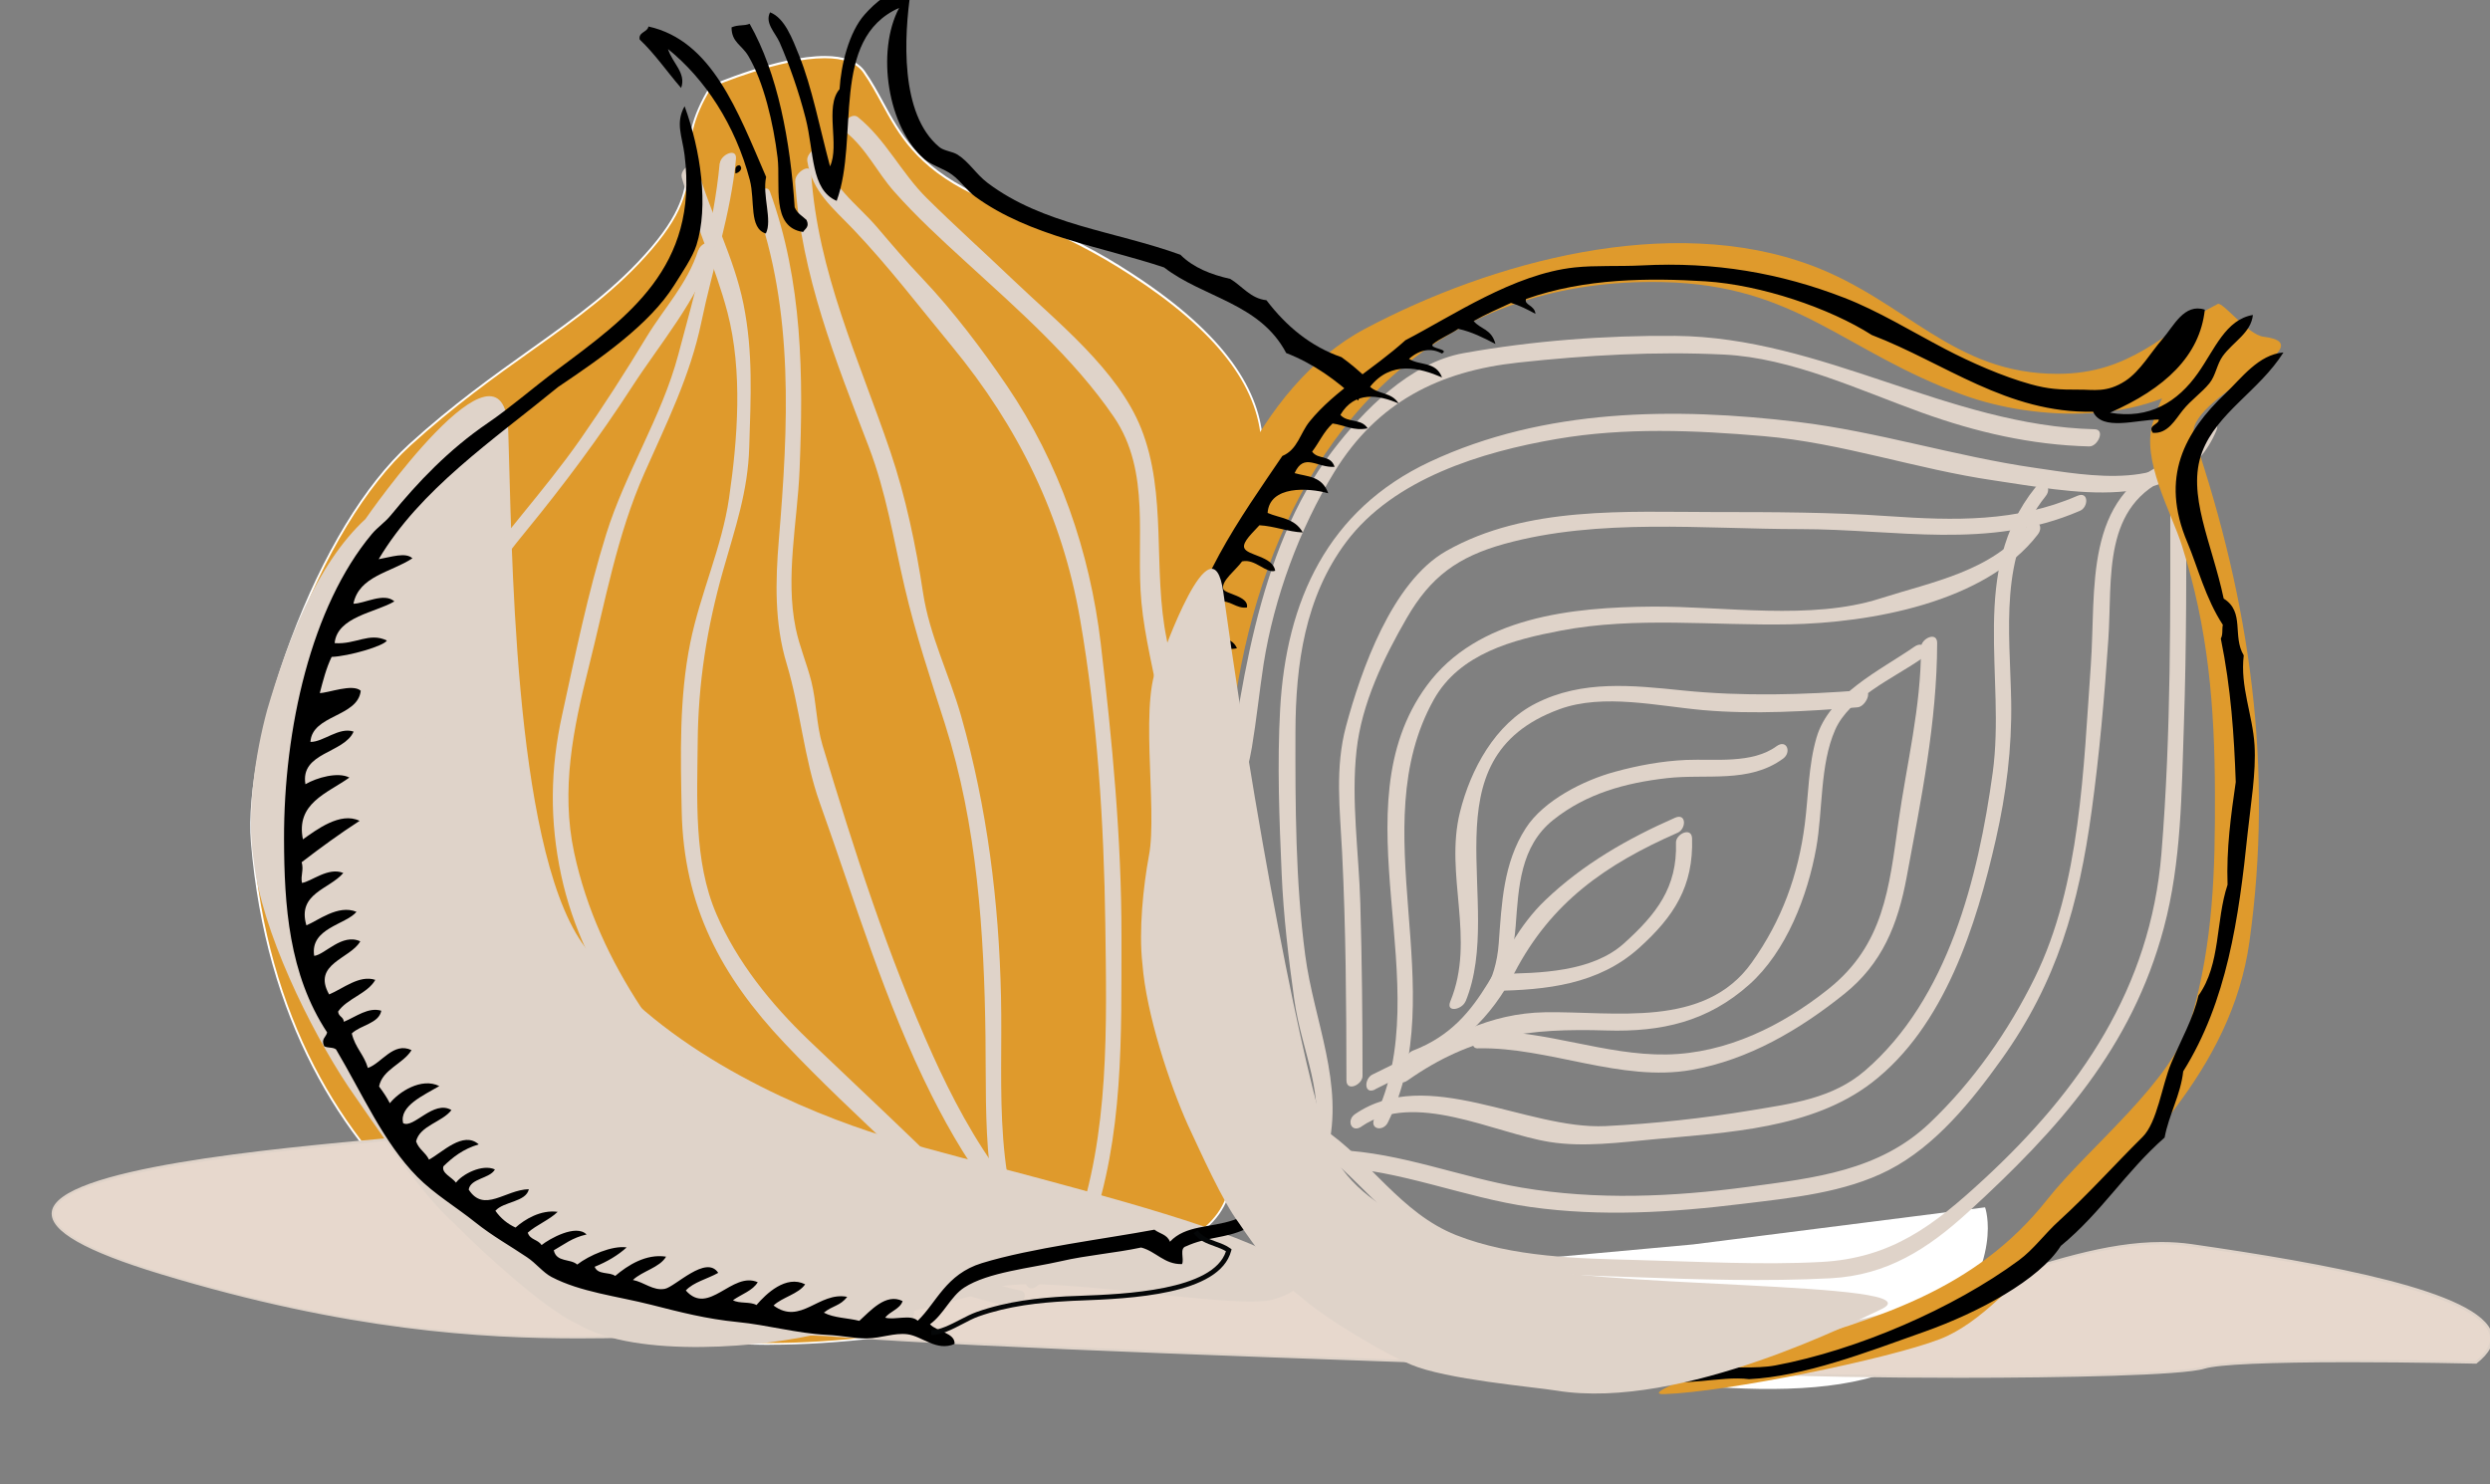
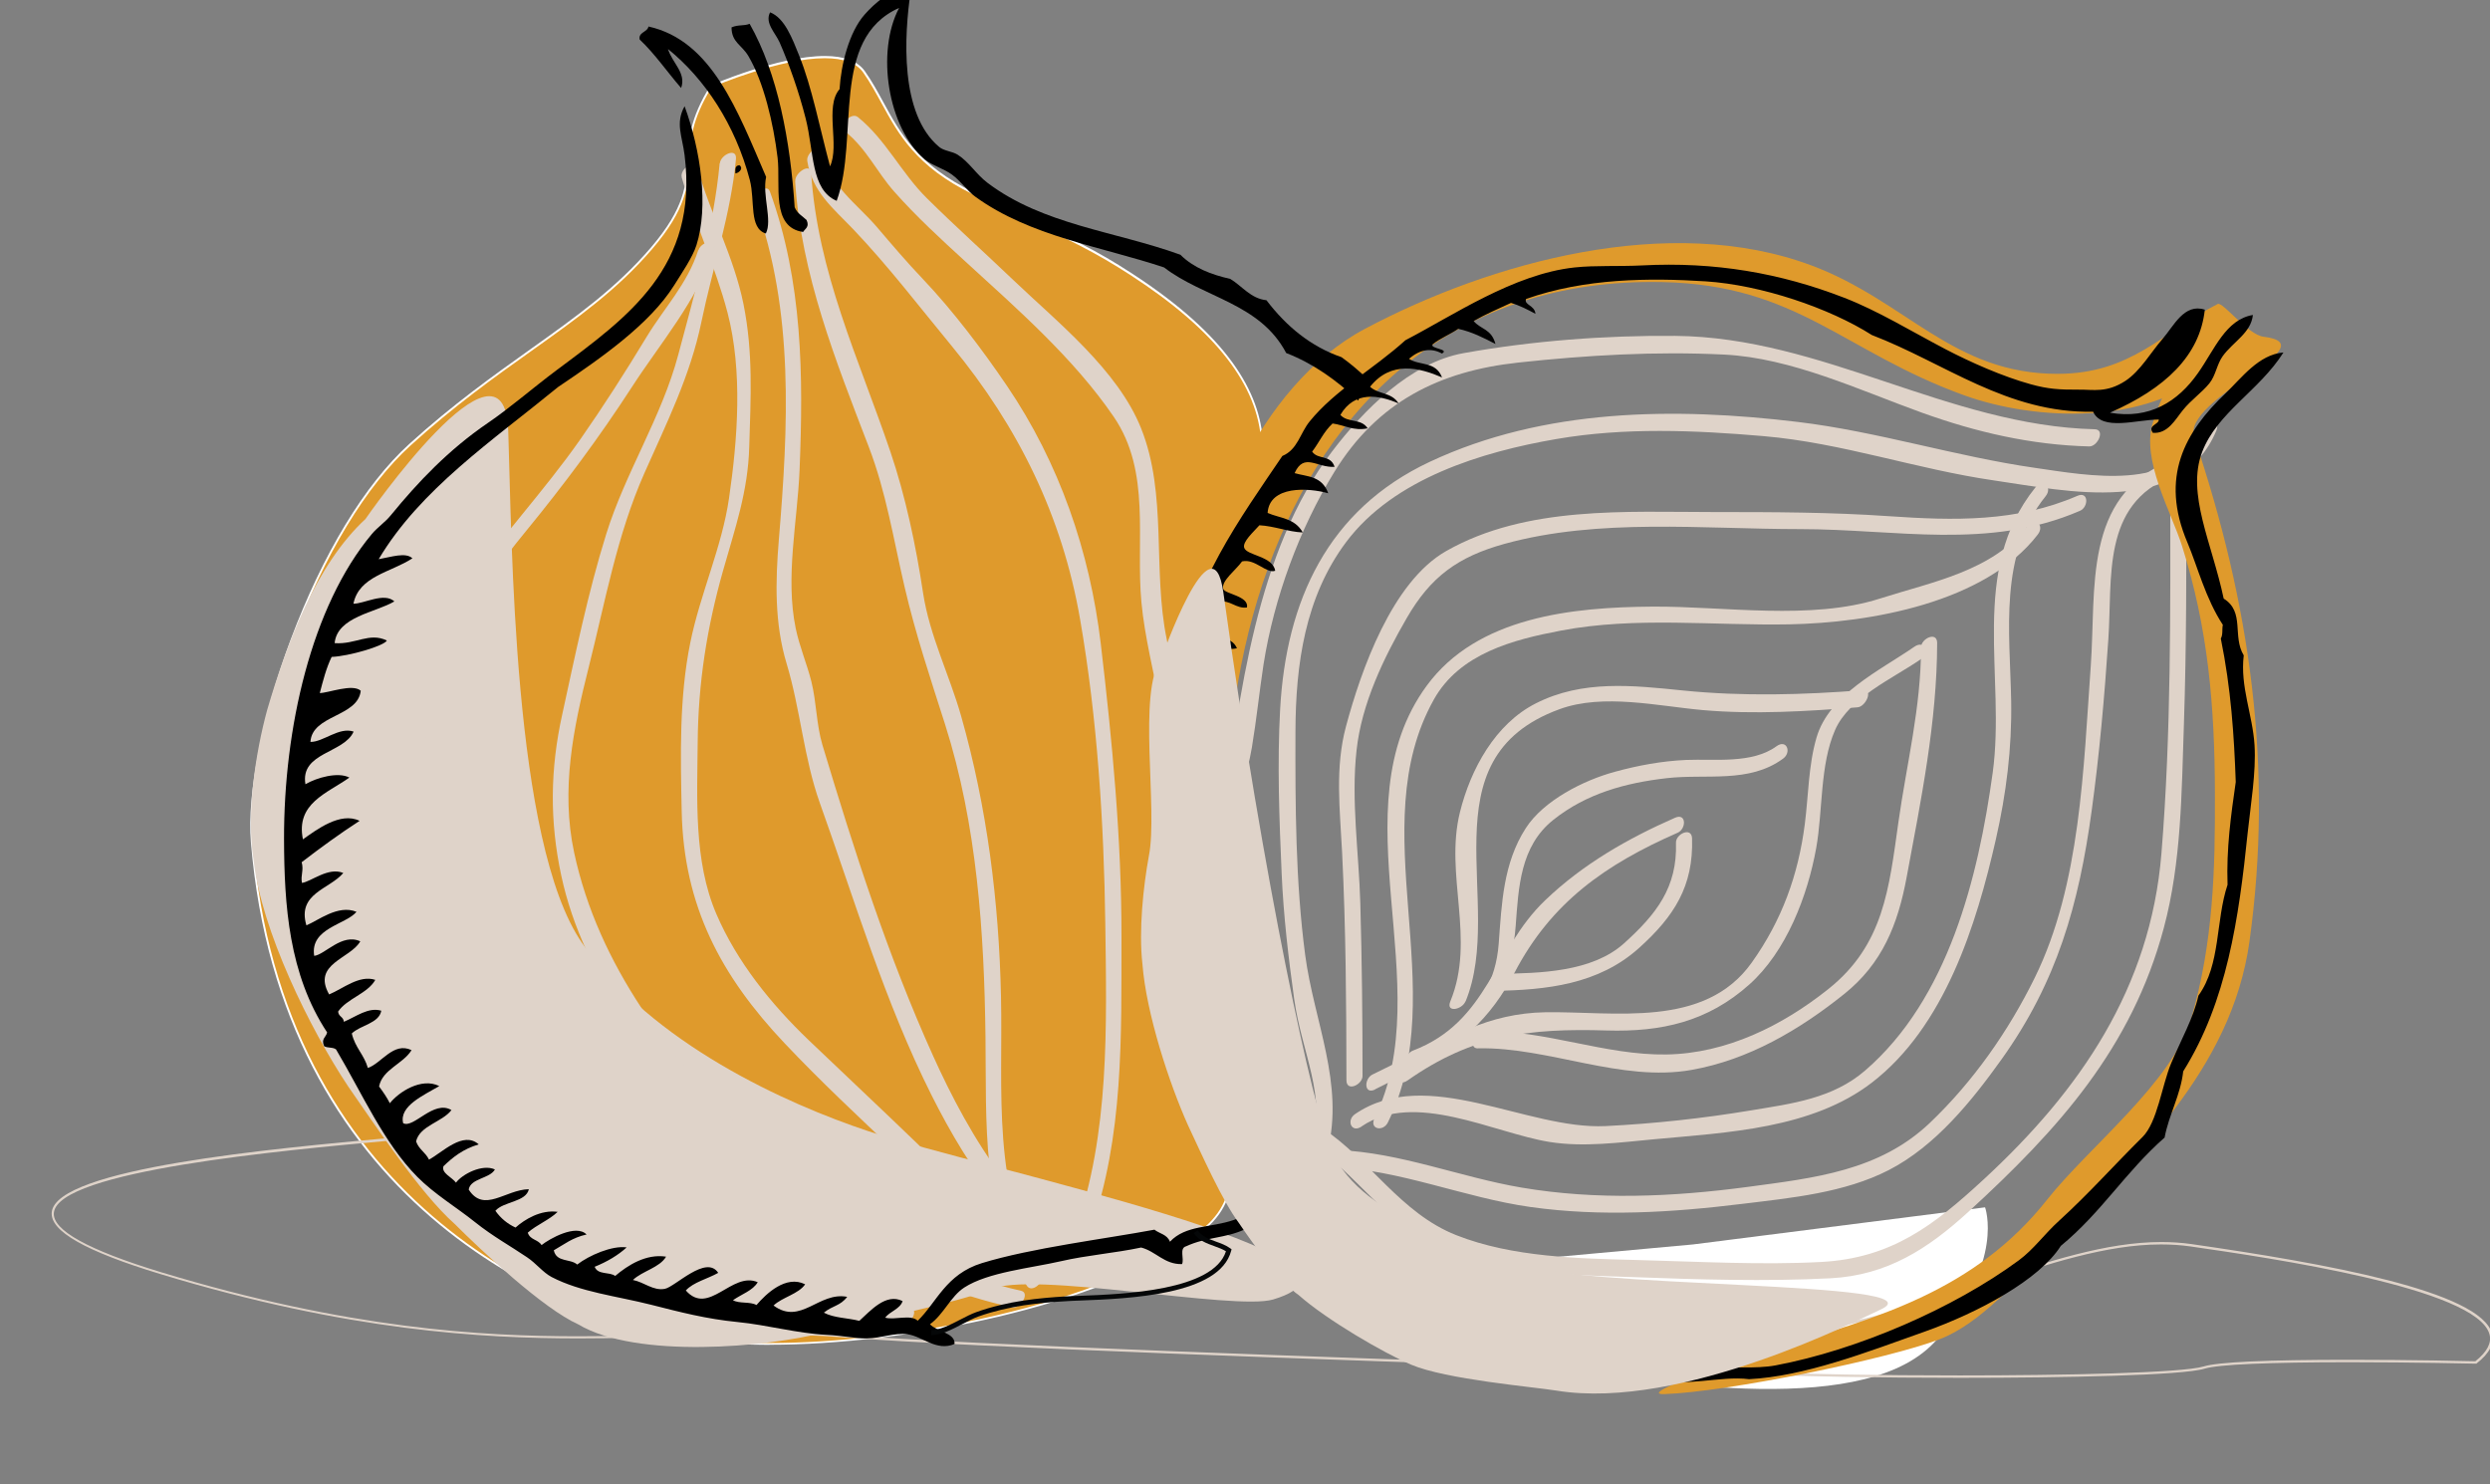
<svg xmlns="http://www.w3.org/2000/svg" viewBox="0 0 258.35 153.99">
  <rect x="0" y="0" width="258.35" height="153.99" fill="#808080" stroke="none" />
  <g style="isolation:isolate;">
    <g id="a">
      <g>
        <path d="M142.87,132.12c3.32,6.42,.41,7.28,15.36,9.42,14.94,2.14,35.69,5.57,42.75-2.57,7.06-8.13,4.98-13.7,4.98-13.7l-30.3,3.85-32.79,3" style="fill:#fff;" />
        <g style="mix-blend-mode:multiply;">
          <path d="M73.78,8.95c-4.71,7.57,.36,9.15-6.17,16.8-6.53,7.65-15.02,11.26-25.07,20.39-10.06,9.13-17.23,31.16-16.41,41.22,2.95,35.75,29.86,49.63,47.11,51.73,13.46,1.64,39.35-2.46,50.89-10.94,11.54-8.47-9.25-19.76-1.27-62.24,1.52-8.05,20.49-20.56-5.47-37.44-5.27-3.43-8.53-4.57-16.4-8.41-7.87-3.84-8.44-8.47-11.36-12.62-2.91-4.16-15.85,1.5-15.85,1.5Z" style="fill:#df9a2c;" />
          <path d="M79.81,139.54h0c-2.43,0-4.65-.12-6.58-.36-16.11-1.96-44.17-15.08-47.2-51.82-.41-5.02,1.17-13.07,4.13-21,3.32-8.89,7.69-16.1,12.31-20.3,4.5-4.09,8.77-7.12,12.53-9.8,4.79-3.41,8.93-6.36,12.54-10.58,3.53-4.14,3.65-6.49,3.78-8.98,.11-2.13,.22-4.34,2.38-7.81l.02-.03h.03c.07-.04,7-3.05,11.82-3.05,2.03,0,3.43,.53,4.16,1.57,.74,1.05,1.34,2.15,1.92,3.22,1.74,3.2,3.54,6.5,9.4,9.36,2.25,1.1,4.13,1.98,5.79,2.76,4.13,1.94,6.86,3.21,10.62,5.66,19.92,12.95,13.41,23.46,8.67,31.13-1.5,2.43-2.8,4.52-3.15,6.41-4.39,23.33-.08,37.24,2.77,46.45,2.32,7.48,3.71,12-1.54,15.85-10.01,7.35-30.33,11.31-44.38,11.31ZM73.85,9.03c-2.12,3.42-2.23,5.59-2.34,7.69-.13,2.52-.25,4.91-3.83,9.1-3.62,4.24-7.77,7.19-12.57,10.61-3.76,2.67-8.02,5.71-12.51,9.79-4.6,4.18-8.96,11.36-12.26,20.22-2.95,7.91-4.52,15.92-4.11,20.91,3.02,36.61,30.98,49.68,47.02,51.64,1.93,.24,4.14,.36,6.56,.36,14.01,0,34.28-3.95,44.26-11.27,5.14-3.77,3.83-7.99,1.47-15.63-2.86-9.22-7.17-23.16-2.77-46.54,.36-1.92,1.67-4.03,3.18-6.47,2.43-3.93,5.18-8.38,4.91-13.51-.32-5.97-4.74-11.65-13.51-17.35-3.75-2.44-6.48-3.72-10.6-5.65-1.66-.78-3.53-1.66-5.79-2.76-5.91-2.89-7.73-6.22-9.49-9.45-.58-1.06-1.18-2.16-1.91-3.2-.69-.98-2.03-1.48-3.99-1.48-4.62,0-11.22,2.8-11.71,3.01Z" style="fill:#fff;" />
        </g>
        <g style="mix-blend-mode:multiply;">
-           <path d="M256.87,141.36c8.02-6.27-15.79-10.17-29.56-12.16-13.77-1.98-29.44,10.42-50.19,9.46-20.73-.96-29.21-6.86-58.55-10.05-29.34-3.19-63.24-12.17-72.03-11.01-8.79,1.16-64.42,4-29.84,14.49,34.58,10.49,51.62,5.06,70.65,6.53,19.04,1.47,81.13,3.29,94.44,3.85,13.3,.57,43.33,.53,46.9-.58,3.56-1.1,28.19-.53,28.19-.53Z" style="fill:#e7d8cd;" />
          <path d="M203.33,142.96c-8.22,0-16.28-.14-21.56-.36-3.55-.15-10.5-.39-19.3-.69-24.36-.83-61.17-2.08-75.14-3.16-2.39-.19-4.96-.28-7.83-.28s-5.96,.09-9.1,.19c-3.31,.1-6.73,.21-10.36,.21-9.96,0-23.89-.76-43.38-6.67-7.8-2.37-11.5-4.47-11.29-6.43,.47-4.55,22.98-6.6,35.07-7.7,2.71-.25,4.85-.44,6.09-.6,.52-.07,1.14-.1,1.85-.1,5.41,0,16,2,28.26,4.32,13.09,2.47,27.93,5.28,41.95,6.8,14.51,1.58,23.92,3.82,32.23,5.8,8.5,2.02,15.84,3.77,26.32,4.26,.76,.04,1.53,.05,2.29,.05,9.87,0,18.7-2.94,26.49-5.53,6.49-2.16,12.62-4.2,18.32-4.2,1.07,0,2.12,.07,3.11,.21,13.91,2.01,30.04,4.88,31.21,9.3,.27,1.01-.27,2.05-1.59,3.08l-.04,.03h-.04c-.06,0-6.43-.15-13.08-.15-8.44,0-13.65,.23-15.08,.67-2.25,.7-14.58,.95-25.38,.95Zm-123.84-4.74c2.88,0,5.45,.09,7.85,.28,13.96,1.08,50.77,2.33,75.13,3.16,8.8,.3,15.76,.54,19.31,.69,5.28,.23,13.34,.36,21.55,.36,10.78,0,23.08-.25,25.31-.93,1.47-.46,6.57-.69,15.15-.69,6.35,0,12.45,.13,13.04,.15,1.21-.96,1.71-1.9,1.47-2.79-1.29-4.83-22.88-7.94-31.01-9.12-.98-.14-2.02-.21-3.08-.21-5.65,0-11.77,2.03-18.24,4.19-7.81,2.6-16.66,5.54-26.57,5.54-.76,0-1.54-.02-2.3-.05-10.5-.49-17.85-2.24-26.36-4.26-8.3-1.98-17.71-4.21-32.2-5.79-14.03-1.52-28.87-4.33-41.97-6.8-12.25-2.31-22.83-4.31-28.22-4.31-.7,0-1.31,.03-1.82,.1-1.24,.16-3.38,.36-6.1,.61-11.17,1.02-34.4,3.13-34.84,7.48-.18,1.8,3.56,3.87,11.12,6.17,19.45,5.9,33.36,6.65,43.3,6.65,3.62,0,7.04-.11,10.35-.21,3.15-.1,6.12-.19,9.11-.19Z" style="fill:#dfd3c9;" />
        </g>
        <path d="M37.95,53.82c-5.21,4.81-8.22,13.02-10.23,19.84-1.2,4.41-2.2,10.82-1.4,15.63,.8,7.22,5.81,17.44,9.82,23.46,2.8,4.01,7.41,11.02,11.02,14.23,2.81,2.81,9.22,8.82,12.83,10.43,6.01,3.6,19.65,2.4,25.66,.8,4.42-1.21,12.75-2.81,17.16-4.41,4.01-2,25.28,2.23,29.29,1.03,14.33-4.3-30.21-13.53-42.03-17.47-8.42-2.8-22.45-9.09-29.67-19.51-7.22-10.42-7.28-41.88-7.67-53.21-.4-11.63-14.79,9.18-14.79,9.18Z" style="fill:#dfd3c9; mix-blend-mode:multiply;" />
        <path d="M137.74,119.41c1.76-6.97-1.41-13.44-2.32-20.32-1.01-7.65-1.03-15.48-1.01-23.19,.02-6.96,.99-13.96,5.27-19.67,4.94-6.58,14.08-9.35,21.82-10.68,7.05-1.22,14.37-.91,21.46-.3,8.18,.7,15.86,3.43,23.94,4.6,7.58,1.1,19.32,3.79,23.06-5.18,.5-1.21-1.21-.88-1.57,0-2.69,6.45-11.84,4.65-17.21,3.88-8.3-1.19-16.33-3.77-24.65-4.77-12.77-1.54-26.32-1.42-38.17,4.13-10.62,4.98-14.92,14.45-15.54,25.68-.31,5.64-.09,11.45,.16,17.09,.19,4.36,.7,8.67,1.3,12.99,.77,5.56,3.37,9.89,1.89,15.73-.32,1.27,1.33,.96,1.57,0h0Z" style="fill:#dfd3c9;" />
        <path d="M138.26,121.09c6.98,.27,13.66,3.18,20.56,4.15,7.32,1.02,14.64,.57,21.95-.33,5.08-.62,10.6-1.14,15.21-3.51,4.83-2.49,8.59-7.15,11.68-11.47,5.78-8.08,8.03-16.08,9.36-25.8,.81-5.9,1.33-11.84,1.73-17.78,.44-6.43-.72-13.99,6.59-16.92,.92-.37,.94-2.04-.28-1.55-8.96,3.6-7.56,13.21-8.13,21.19-.76,10.58-1.05,22.7-5.81,32.37-2.73,5.55-6.4,10.79-10.88,15.06-5.26,5.01-12.01,5.72-18.9,6.65-7.8,1.04-15.69,1.39-23.48,.07-6.36-1.08-12.55-3.63-19.03-3.89-.88-.03-1.69,1.73-.57,1.78h0Z" style="fill:#dfd3c9;" />
        <path d="M144,116.46c6.75-13.73-2.7-30.52,4.77-43.88,2.67-4.77,8.21-6.21,13.18-7.15,7.74-1.48,15.88-.5,23.69-.65,8.37-.16,20.32-2.22,25.79-9.32,.75-.97-.31-1.89-1.07-.9-3.63,4.71-9.92,5.82-15.29,7.54-7.17,2.3-16.2,.79-23.62,.84-8.26,.06-18.17,1.03-23.43,8.22-9.36,12.79,1.34,31.12-5.4,44.84-.58,1.18,.89,1.46,1.38,.46h0Z" style="fill:#dfd3c9;" />
        <path d="M141.28,116.87c5.46-3.73,13.69,.67,19.45,1.61,3.56,.58,7.42,.05,10.97-.28,7.56-.7,16.27-1.08,22.49-5.85,7.58-5.82,10.87-16.37,12.89-25.26,1.08-4.75,1.67-9.44,1.59-14.32-.13-7.27-1.32-15.19,3.57-21.28,.77-.96-.3-1.87-1.07-.9-6.92,8.63-3.04,19.57-4.42,29.6-1.5,10.86-4.6,23.44-13.24,30.89-3.37,2.91-7.6,3.43-11.83,4.13-4.99,.83-10.04,1.38-15.09,1.63-8.24,.4-18.52-6.35-26-1.24-.92,.63-.39,2.01,.69,1.28h0Z" style="fill:#dfd3c9;" />
        <path d="M142.66,113.03c7.96-3.93,13.88-7.45,14.6-16.96,.3-4.02,.47-8.26,3.9-11,3.44-2.74,7.49-3.84,11.78-4.33,4.12-.47,8.53,.57,12.07-2.03,.9-.66,.37-2.05-.69-1.28-2.53,1.85-6.43,1.3-9.36,1.42-2.53,.11-5.01,.57-7.45,1.24-3.19,.87-7.36,2.96-9.21,5.85-2.33,3.62-2.49,7.78-2.8,11.96-.59,7.84-6.98,10.57-13.1,13.59-.88,.43-.9,2.13,.28,1.55h0Z" style="fill:#dfd3c9;" />
        <path d="M146.05,112.1c6.73-4.73,12.59-5.42,20.64-5.18,5.7,.17,10.49-.91,14.81-4.77,3.85-3.44,6.05-9.21,6.94-14.16,.7-3.9,.37-8.62,1.96-12.25,1.48-3.38,6.04-5.36,8.92-7.36,.92-.64,.38-2.02-.69-1.28-3.53,2.45-8.84,4.91-10.16,9.44-.84,2.89-.83,5.97-1.21,8.95-.68,5.32-2.39,10.01-5.51,14.39-4.91,6.89-14.27,5.03-21.44,5.15-5.76,.1-10.34,2.55-14.95,5.79-.91,.64-.38,2.03,.69,1.28h0Z" style="fill:#dfd3c9;" />
        <path d="M146.42,110.73c4.9-1.87,8.29-5.14,10.7-9.77,3.82-7.34,9.46-11.27,16.95-14.56,.9-.4,.92-2.08-.28-1.55-4.92,2.16-9.56,4.82-13.46,8.55-5.44,5.19-5.86,12.61-13.76,15.62-.82,.31-1.28,2.15-.15,1.72h0Z" style="fill:#dfd3c9;" />
        <path d="M141.37,111.63c0-5.97-.06-11.93-.23-17.9-.15-5.25-.97-10.67-.39-15.89,.53-4.84,2.8-9.55,5.2-13.7,2.48-4.3,5.31-6.37,10.15-7.71,9.79-2.7,20.63-1.53,30.66-1.53s19.57,2.2,29.05-1.9c.9-.39,.92-2.07-.28-1.55-6.31,2.74-12.81,2.57-19.53,2.11-6.03-.42-12.03-.43-18.08-.43-9.19,0-19.54-.68-27.86,4.04-5.64,3.2-8.84,12.38-10.4,18.17-1.17,4.33-.63,8.69-.41,13.1,.39,7.87,.44,15.77,.45,23.65,0,1.24,1.67,.46,1.67-.45h0Z" style="fill:#dfd3c9;" />
        <path d="M135.92,118.59c4.63,3.07,7.69,8.07,12.84,10.6,6.29,3.08,13.79,3.07,20.66,3.32,6.78,.25,13.74,.47,20.52,.12,5.87-.31,10.12-3.07,14.32-6.92,9.31-8.54,16.92-16.96,20.25-29.44,1.83-6.83,1.84-14.05,2.08-21.06,.28-8.26,.25-16.52,.26-24.79,0-1.24-1.67-.46-1.67,.45,0,12.56,.1,25.17-.92,37.69-1.14,13.95-8.43,24.57-18.43,33.8-5.16,4.76-9.55,8.19-16.89,8.58-6.25,.33-12.69-.04-18.95-.2-6.21-.16-13.06-.28-18.89-2.58-5.78-2.28-8.94-7.81-13.89-11.1-.79-.53-2.05,1.02-1.29,1.53h0Z" style="fill:#dfd3c9;" />
        <path d="M153.37,108.77c7.34-.14,14.82,3.54,22.15,2.24,5.91-1.05,11.18-4.15,15.82-7.87,3.96-3.17,5.58-7.22,6.49-12.15,1.49-8.01,3.15-16.12,3.16-24.28,0-1.24-1.67-.46-1.67,.45-.01,6.3-1.48,11.99-2.35,18.15-.97,6.87-1.52,12.71-7.23,17.28-4.8,3.84-10.62,6.72-16.83,6.82-6.41,.1-12.52-2.54-18.98-2.41-.87,.02-1.68,1.8-.57,1.78h0Z" style="fill:#dfd3c9;" />
        <path d="M152.06,103.91c4.18-10.17-4.42-25.16,9.76-30.33,4.54-1.66,10.22-.31,14.89,.1,5.27,.46,10.76,.13,16.02-.29,.86-.07,1.66-1.86,.57-1.78-6.21,.49-12.51,.66-18.71,.03-5.21-.53-10.39-1.11-15.22,1.33-4.26,2.15-6.79,6.87-7.89,11.29-1.63,6.55,1.66,13.17-1,19.64-.5,1.21,1.21,.88,1.57,0h0Z" style="fill:#dfd3c9;" />
        <path d="M138.68,120.19c-3.66-4.6-6.05-8.51-7.79-14.17-1.93-6.24-2.45-13.51-2.51-20.01-.03-2.9,1.04-5.64,1.51-8.46,.48-2.86,.77-5.75,1.21-8.62,1.08-6.87,3.73-14.08,7.35-19.97,4.47-7.27,10.9-10.46,19.08-11.34,7.11-.77,14.21-1.18,21.36-.83,6.99,.35,13.98,3.67,20.47,6.01,5.65,2.04,11.39,3.37,17.41,3.52,.88,.02,1.69-1.75,.57-1.78-15.22-.38-28.21-9.56-43.54-9.69-7.26-.06-14.79,.51-21.94,1.79-5.54,.99-10.39,5.92-13.64,10.19-7.93,10.39-9.6,25.48-11.4,37.97-.93,6.42,.59,14.22,1.98,20.48,1.43,6.46,4.28,11.06,8.35,16.17,.64,.81,2.07-.55,1.53-1.24h0Z" style="fill:#dfd3c9;" />
        <path d="M74.67,16.93c-.59,6.46-2.62,13.61-4.3,19.89-1.72,6.46-5.48,12.2-7.47,18.59-1.9,6.08-3.21,12.52-4.57,18.74-1.25,5.66-1.31,11.03-.1,16.68,2.32,10.83,9.79,19.93,17.26,27.71,8.25,8.58,17.85,14.45,29.5,17.11,.87,.2,1.92-1.5,.96-1.72-10.97-2.5-20.12-7.87-28.05-15.79-8.35-8.35-15.81-17.92-18.33-29.68-1.4-6.53-.09-12.88,1.51-19.22,1.71-6.79,2.93-13.72,5.78-20.15,2.29-5.17,4.75-10.08,5.91-15.67,1.15-5.55,3.08-11.3,3.59-16.93,.11-1.23-1.59-.44-1.67,.45h0Z" style="fill:#dfd3c9; mix-blend-mode:multiply;" />
        <path d="M70.73,18.4c1.36,4.76,3.49,9.22,4.75,14.02,1.59,6.09,1.06,13.11,.16,19.28-.74,5.08-3,9.94-4.02,14.99-1.16,5.72-1.01,11.67-.89,17.48,.2,9.81,4.05,17.07,10.69,24.09,7.41,7.84,15.84,14.83,23.14,22.76,.62,.68,1.93-.83,1.29-1.53-6.89-7.48-14.6-14.54-21.96-21.58-3.88-3.72-7.43-8.11-9.56-13.07-2.37-5.49-1.99-12.01-1.94-17.83,.05-6.15,.96-11.91,2.64-17.83,1.25-4.42,2.58-8.17,2.71-12.84,.15-5.1,.42-9.73-.6-14.79-.98-4.86-3.39-9.28-4.75-14.02-.31-1.09-1.89,.03-1.65,.87h0Z" style="fill:#dfd3c9; mix-blend-mode:multiply;" />
        <path d="M72.45,25.95c-1.14,3.53-3.5,5.94-5.37,9.02-2.19,3.62-4.47,7.18-6.9,10.66-3.77,5.38-8.3,10.17-12.02,15.59-6.62,9.63-7.74,23.79-5.79,35.04,2.02,11.71,9.07,22.34,17.9,30.03,4.56,3.97,10.42,7.31,16.07,9.43,5.4,2.02,11.64,.04,17.17,1.67,.86,.25,1.92-1.43,.96-1.72-3.94-1.16-8.13-.84-12.19-.97-6.53-.21-13.02-4.15-18.17-7.91-10.32-7.54-17.41-18.95-20.08-31.39-1.37-6.39-.66-13.51,.29-19.93,1.19-8.06,5.19-14.18,10.25-20.36,3.94-4.81,7.61-9.73,10.99-14.95,2.92-4.52,6.81-9.01,8.48-14.2,.4-1.25-1.28-.93-1.57,0h0Z" style="fill:#dfd3c9; mix-blend-mode:multiply;" />
        <path d="M78.36,21.11c4.06,11.15,3.42,23.25,2.45,34.88-.36,4.34-.46,8.68,.81,12.88,1.43,4.75,1.78,9.8,3.45,14.47,3.66,10.22,6.71,20.59,11.6,30.33,3.67,7.31,9.74,16.92,18.14,19.13,.87,.23,1.92-1.46,.95-1.72-9.11-2.4-15.31-13.48-18.93-21.49-4.72-10.44-8.21-21.36-11.5-32.3-.63-2.11-.61-4.44-1.15-6.59-.47-1.86-1.23-3.61-1.62-5.5-1.1-5.33,.18-11.08,.4-16.44,.4-9.82,.32-19.54-3.08-28.89-.33-.92-1.83,.4-1.53,1.24h0Z" style="fill:#dfd3c9; mix-blend-mode:multiply;" />
        <path d="M82.5,18.82c.63,9.69,4.19,18.55,7.63,27.52,1.82,4.74,2.57,9.61,3.72,14.53,1.15,4.95,2.66,9.44,4.21,14.3,3.31,10.4,4.06,21.58,4.19,32.42,.11,8.95-.46,17.82,4.28,25.8,.52,.88,1.98-.47,1.53-1.24-5.2-8.76-3.99-18.93-4.2-28.71-.21-9.87-1.44-19.65-4.14-29.15-1.23-4.32-3.27-8.32-3.95-12.79-.74-4.89-1.81-9.99-3.4-14.67-3.28-9.64-7.54-18.56-8.21-28.9-.07-1.09-1.71,0-1.65,.87h0Z" style="fill:#dfd3c9; mix-blend-mode:multiply;" />
        <path d="M83.76,16.71c.51,3.19,2.64,4.85,4.78,7.09,3.64,3.82,6.87,8.06,10.23,12.13,6.88,8.35,11.45,17.63,13.3,28.35,1.79,10.33,2.47,21.11,2.61,31.57,.14,10.62,.46,21.74-3.12,31.87-.44,1.24,1.25,.92,1.57,0,3.48-9.83,3.21-20.21,3.23-30.5,.01-10.2-.96-20.32-2.15-30.43-1.13-9.55-4.31-18.77-9.73-26.75-2.55-3.76-5.63-7.83-8.73-11.09-1.65-1.73-3.19-3.54-4.74-5.36-2.09-2.45-5.05-4.39-5.6-7.77-.18-1.1-1.79,0-1.65,.87h0Z" style="fill:#dfd3c9; mix-blend-mode:multiply;" />
        <path d="M87.73,13.68c2.17,1.75,3.23,4.14,5.03,6.18,2.29,2.59,4.86,4.95,7.41,7.28,5.39,4.93,11.25,10.05,15.39,16.11,3.91,5.73,2.26,12.77,2.87,19.26,.67,7.13,3.89,15.14,2.38,22.31-.27,1.28,1.37,.97,1.57,0,.59-2.8,.39-5.37-.03-8.18-.52-3.43-.6-6.95-1.3-10.33-1.48-7.19,.09-15.02-2.66-21.88-2.41-6.03-8.67-11-13.23-15.35-2.99-2.86-6.06-5.61-9-8.52-2.65-2.62-4.25-6.07-7.15-8.41-.74-.59-2.02,.94-1.29,1.53h0Z" style="fill:#dfd3c9; mix-blend-mode:multiply;" />
        <path d="M154.96,102.81c5.49-.08,10.89-.66,15.1-4.45,3.65-3.29,5.65-6.41,5.5-11.37-.04-1.24-1.7-.46-1.67,.45,.15,4.67-2.07,7.44-5.39,10.44-3.32,2.99-8.75,3.1-12.97,3.16-.87,.01-1.68,1.79-.57,1.78h0Z" style="fill:#dfd3c9;" />
        <path d="M163.12,139.12c-12.86-5.24-26.53-11.72-30.09-26.14-.69-2.8-4.76,.04-4.22,2.22,.61,2.46,1.21,6.26,2.63,8.29,2.28,3.25,5.91,5.96,8.9,8.55,6.48,5.62,12.87,8.99,22.36,11.23,2.22,.52,14.47-.52,12.26-1.28l-11.83-2.88Z" style="fill:#df9a2c;" />
        <path d="M132.24,112.7c-12.21-31.03-3.08-84.34,40.25-83.43,13.99,.29,18.8,7.22,31.26,11.73,7.58,2.75,19.08,3.05,25.25-2.46,2.91-2.59-.87-1.43-1.81-.54-2.42,2.27-2.78,2.67-3.81,5.82-1.26,3.86,1.91,9.32,3.02,12.84,2.71,8.57,3.38,16.56,3.41,25.58,.03,8.14-.17,15.49-2.44,23.4-1.89,6.59-10.67,13.39-14.96,18.82-7.44,9.41-17.55,12.31-28.35,15.44-2.37,.69-14.72,4.87-11.37,4.75,6.39-.21,23.13-3.61,28.57-5.7,4.24-1.62,8.29-6.34,11.27-9.46,8.87-9.27,19-18.46,20.86-31.78,2.53-18.11,.05-35.19-5.73-52.33-1.36-4.02,14.16-9.59,7.2-10.44-1.64-.2-4.23-3.66-4.76-3.4-5.71,2.92-8.94,7.23-16.58,7.25-10.89,.03-15.72-7.56-25.55-11.24-14.73-5.52-33.33-.35-46.35,6.57-11.12,5.91-17.37,21.51-18.51,33.42-1.6,16.69-.83,32.92,5.22,48.3,.92,2.34,4.74-1.04,3.9-3.17h0Z" style="fill:#df9a2c;" />
        <path d="M83.34,24.07c-3.39-.47-2.33-4.92-2.66-7.7-.43-3.58-1.45-7.88-3.03-10.55-.69-1.18-1.74-1.41-1.75-2.98,.72-.31,1.25-.12,1.88-.37,2.93,5.17,4.22,12.15,4.67,19.03,.26,.65,.8,.91,1.23,1.32,.34,.72-.13,.89-.35,1.24Z" style="fill-rule:evenodd;" />
        <path d="M79.46,24.23c-1.77-.56-1.1-3.37-1.66-5.54-1.52-5.78-4.68-10.52-8.49-13.6,.45,1.47,1.92,2.48,1.36,4.04-1.44-1.66-2.73-3.55-4.3-5.03-.16-.77,.82-.76,.91-1.35,6.6,1.46,9.25,8.77,12.21,15.61-.42,1.92,.67,4.48-.03,5.87Z" style="fill-rule:evenodd;" />
        <path d="M76.3,18c0-.37-.09-.82,.42-.86,.4,.26,.09,.75-.42,.86Z" style="fill-rule:evenodd;" />
        <path d="M140.92,41.57c-2.24-2.13-4.7-3.87-7.47-4.94-2.72-5.18-8.57-5.72-12.67-8.88-6.42-2.15-13.91-3.21-19.6-7.35-.86-.62-1.48-1.6-2.39-2.27-.86-.64-2.08-.95-2.85-1.6-3.83-3.25-5.07-11.15-2.65-15.71-7.25,3.24-4.09,13.5-6.48,20.02-2.7-1.15-2.33-5.06-3.22-8.56-.7-2.75-1.71-5.62-2.7-7.88-.46-1.03-1.56-2.01-.99-3.12,1.53,.59,2.31,2.74,3.02,4.49,1.32,3.28,2.11,7.4,3.2,11.49,1.03-2.2-.59-6.19,.99-8.01,.15-2.54,.98-5.91,2.6-7.74,.98-1.1,2.86-2.93,4.79-2.49-.7,4.71-1.16,12.81,2.95,16.23,.5,.42,1.36,.45,1.91,.8,1.21,.77,1.91,2.02,3.1,2.92,5.79,4.37,13.2,5,20.01,7.46,1.37,1.36,3.19,2.06,5.18,2.51,1.24,.75,2.12,2.04,3.75,2.21,2.08,2.73,4.61,4.81,7.79,5.91,.91,.65,1.77,1.38,2.59,2.16" style="fill-rule:evenodd;" />
        <path d="M130.65,126.42c-.45,.41-.91,.87-1.48,1.13-2.05,.95-3.97,.78-6.1,1.76-.75,.2-.17,1.31-.43,1.85-1.83,.05-2.7-1.32-4.24-1.72-2.72,.58-5.59,.79-8.32,1.42-3.14,.72-7.58,1.14-10.03,2.73-1.42,.92-2.13,2.78-3.56,3.81,.71,.78,2.64,.89,2.55,2.05-1.89,.8-3.35-.81-4.89-1.01-1.38-.17-2.64,.4-4.22,.43-1.23,.02-2.35-.28-4.18-.37-3.04-.15-6.16-1.03-9.24-1.33-3.24-.32-5.92-1.02-8.95-1.79-3.6-.91-7.32-1.31-10.33-2.88-.91-.48-1.6-1.42-2.55-2.05-1.71-1.16-3.55-2.17-5.39-3.64-1.92-1.54-4.22-2.91-5.99-4.7-3.48-3.52-5.68-8.57-8.43-13.22-.31-.26-.89-.13-1.24-.34-.35-.78,.22-.94,.31-1.43-3.98-6.04-4.45-13.19-4.47-20.05-.03-11.44,2.82-24.14,9.11-31.66,.58-.7,1.37-1.21,1.97-1.95,2.82-3.45,5.98-6.78,10.06-9.57,2.24-1.52,4.6-3.58,7.15-5.49,7.38-5.5,14.72-10.68,13.27-22.3-.25-2-.98-3.32,0-5.08,1.68,4.59,2.51,10.39,1.23,14.42-.4,1.26-1.54,2.92-2.32,4.17-2.53,4.03-7.57,7.54-12.03,10.54-6.79,5.56-14.32,10.63-18.62,17.87,1.31-.23,2.8-.75,3.5-.09-2.25,1.47-5.54,1.84-6.12,4.71,1.1,.01,3.18-1.21,4.25-.24-1.95,1.16-5.93,1.58-6.2,4.33,2.19,.16,3.59-1.16,5.42-.27-.29,.56-3.94,1.63-5.73,1.7-.56,1.15-.89,2.45-1.23,3.75,.87,0,3.4-1.01,4.25-.24-.3,2.74-5.05,2.48-5.22,5.31,1.31,.03,2.98-1.59,4.48-1.07-1,2.27-5.56,2.14-5,5.46,1.18-.69,3.39-1.31,4.56-.69-2.33,1.65-5.58,2.67-4.82,6.41,1.38-.97,3.88-2.9,5.88-1.92-2.1,1.36-4.08,2.81-6.01,4.29,.24,.87-.13,1.33,.03,2.15,.96-.13,2.73-1.68,4.29-1.03-1.44,1.7-4.81,2.1-3.83,5.43,1.16-.45,3.28-2.2,5.2-1.4-1.12,1.34-4.85,1.69-4.39,4.57,1.12-.13,2.89-2.38,4.78-1.51-1.01,1.81-5.04,2.32-3.23,5.51,1.43-.59,3.14-2.06,4.79-1.51-.8,1.43-2.95,1.94-3.86,3.29,.06,.56,.54,.5,.6,1.06,1.28-.54,2.54-1.55,3.88-1.15-.23,1.32-2.16,1.49-3.06,2.36,.36,1.5,1.26,2.17,1.67,3.58,1.44-.5,2.65-2.74,4.53-1.85-.87,1.43-3.02,1.99-3.37,3.77,.4,.54,.79,1.09,1.12,1.74,.91-1.16,3.28-2.71,5.13-1.78-1.61,.95-4.19,2.07-3.75,3.85,1.08,.59,3.16-2.46,5.01-1.36-.96,1.26-3.28,1.6-3.67,3.25,.3,.85,.98,1.13,1.34,1.89,1.36-.72,3.55-3.02,5.16-1.58-1.63,.48-2.7,1.34-3.66,2.27-.24,.71,.9,1.15,1.3,1.7,.65-.87,2.72-1.97,4.04-1.37-.52,.96-2.53,.91-2.72,2.09,1.59,2.47,3.81,.01,6.24-.04-.28,1.34-2.64,1.27-3.47,2.24,.55,.78,1.26,1.36,2.09,1.74,.94-.84,2.61-1.87,4.37-1.63-.86,.84-2.19,1.35-3.1,2.16,.24,.77,1.06,.69,1.43,1.29,.81-.65,3.58-2.22,4.67-1.1-1.47,.32-2.34,1.04-3.4,1.64,.28,1.28,1.72,.84,2.43,1.48,1.22-.95,3.63-2,5.13-1.78-.89,.81-2.01,1.48-3.32,2.01,.34,.87,1.52,.5,2.13,.95,1.31-1.11,3.2-2.32,5.28-2-.66,1.14-2.47,1.49-3.44,2.42,1.15,.22,2.11,1.15,3.31,.92,1.08-.21,4.29-3.57,5.54-1.66-1.09,.62-2.59,.97-3.36,1.83,2.38,2.7,4.78-2.02,7.46-.86-.5,.87-1.7,1.25-2.57,1.87,.67,.38,1.77,.12,2.44,.5,1-1.17,3.06-3.15,5.05-2.15-.69,1.01-2.38,1.34-3.28,2.2,2.83,2.09,4.69-1.47,7.64-.9-.73,.96-1.48,.88-2.42,1.64,1.04,.56,2.47,.54,3.68,.85,1.12-1,2.75-2.93,4.49-2.05-.25,.82-1.33,1.07-1.81,1.72,1.01,.28,2.65-.38,3.38,.32,1.95-1.87,2.91-4.83,6.66-5.98,5.15-1.58,12.83-2.52,17.9-3.47,.53,.42,1.31,.48,1.61,1.25,1.62-1.74,4.21-1.43,6.6-2.25,.63-.22,1.3-.53,1.97-.9" style="fill-rule:evenodd;" />
        <path d="M144.47,134.69c-.85,.2-1.5,1.56-2.33,.9-.04-.71,.85-1,1.34-1.47,0-.75-1.48-.5-1.57-2.07-.57-.27-1.55,.38-1.98-.19-.29-.86,.62-.97,.84-1.28-1.89-5.23-7.46-6.36-9-12.4-.65,.08-.48,1.72-1.02,2.31-1.35-.86-.34-2.85-1.34-4.46-.61,.24-.56,.76-.91,1.12,1.65,4.16,3.72,8.68,6.52,11.44,1.63,1.61,3.91,3.31,5.91,4.41,.52,.29,1.55,.5,1.64,1.28-1.69,.25-3.25-.63-4.72-1.81-2.02-1.63-3.04-2.91-4.97-4.96-.61-.65-1.56-1.11-2-1.71-2.51-3.39-2.43-8.64-5.61-10.07,1.07-.45,1.75,0,2.45,.39,.51-.33,.61-.83,1.07-1.18-3.04-4.06-3.58-9.32-4.77-13.84-.4-1.52-1.17-2.96-1.51-4.39-1.85-7.84-.12-14.98,.02-22.19,.04-1.82-.02-3.74,.13-5.6,.65-7.81,6.15-15.35,10.39-21.61,1.59-.66,1.83-2.35,2.83-3.58,2.64-3.26,6.59-5.4,9.94-8.43,4.92-2.55,11.22-6.87,17.55-7.55,2.13-.23,4.61-.09,6.99-.21,7.54-.4,14.38,.79,21,3.36,3.49,1.35,6.92,3.46,10.47,5.32,2.64,1.38,5.97,2.85,8.87,3.65,1.81,.5,2.95,.57,5,.56,1.49-.02,2.87,.36,4.82-.91,1.55-1.02,2.66-2.99,3.86-4.36,1.15-1.31,2.23-3.73,4.38-3.03-.51,4.79-4.14,8.19-9.84,10.69,4.08,.72,7.04-1.13,9.13-4.11,1.72-2.43,2.87-5.56,5.7-6.03-.19,1.86-2.05,2.78-3.13,4.27-.61,.84-.73,2.03-1.39,2.83-.78,.96-1.89,1.71-2.75,2.78-.78,.96-1.55,2.47-3.11,2.35-.57-.8,.62-.83,.62-1.38-2.3,0-5.88,1.24-6.82-.81-8.91,.18-15.41-5.07-22.96-7.96-4.4-2.8-11.48-5.2-17.26-5.57-5.83-.37-12.54-.32-18.61,1.83-.26,.62,.9,.64,.97,1.54-.82-.44-1.64-.87-2.54-1.13-1.33,.61-2.69,1.2-3.87,1.88,.71,.87,1.85,.8,2.26,2.38-1.23-.64-2.47-1.27-3.86-1.57-.82,.56-1.9,1-2.64,1.59-.41,.47,1.8,.49,.95,.97-1.06-.58-2.22-.49-3.42,.55,1.1,.74,2.76,.21,3.43,1.93-2.32-1-5.29-1.78-7.47,.97,.88,.81,2.24,.55,2.96,1.73-2.05-.89-4.58-1.32-6.04,1.19,.77,.86,2.15,.33,2.83,1.39-1.43,.31-2.43-.34-3.64-.5-.94,.87-1.38,1.96-2.12,2.92,.62,.88,1.9,.27,2.33,1.58-1.83,.11-3.17-1.52-4.15,.65,1.3,.38,2.83,.26,3.49,2.09-2.07-.58-6.09-.82-6.29,2.04,1.27,.56,2.81,.52,3.65,2.03-1.57-.08-2.92-.66-4.5-.75-.63,.71-1.77,1.71-1.58,2.33,.25,.82,2.96,.85,3.22,2.39-.92,.34-2.08-1.29-3.44-.97-.64,.9-2.2,2.04-1.95,2.86,.16,.52,2.69,.73,2.46,1.92-1.13,.16-1.75-.82-2.91-.6-.94,.83-.97,2.06-1.26,3.17,.88,.92,2.48,.19,3.13,1.66-1.27,.28-2.19-.24-3.24-.47-.49,1.07-.6,2.31-.51,3.64,1.1,.54,2.4,.61,3.19,1.82-.84,.48-2.08-.65-3.24-.46-.2,1.01-.19,2.12-.07,3.28,.91,.85,2.35,.5,2.92,2.12-1-.02-1.77-.56-2.74-.66-.48,.61-.1,1.61-.46,2.28,.81,.87,2.05,.77,2.58,2.25-.93,.13-1.42-.73-2.34-.62-.75,.95-.6,2.31-.74,3.54,1.27,.13,3.05,.46,3.46,1.53-.81,.46-2.17-.49-3.45,0-.64,.69-.4,1.76-.27,2.78,1.37,.85,3.22,.63,4.18,2.4-1.56,.11-2.41-1.42-4.27-.64-.12,1.05,0,2.2,.39,3.48,1.06,.72,2.48,.63,3.26,1.99-1.23,.5-1.69-.76-2.85-.43-.37,1.29,.43,2.34,.68,3.75,.88,.6,1.92,.87,2.52,2.08-.72,.07-1.01-.84-1.88-.42,.13,.99,.77,3.12,.77,4.48,.79,1.03,2.28,.46,2.96,1.72-.55,.6-1.66-.2-2.38-.22,.31,1.57,.94,3.4,1.74,4.49,.93,.6,2.35,.1,2.8,1.79,.25,.52-.44,.64-.57,.99,1.28,.25,1.8,3.17,2.83,4.84,.28,.39,.9,.02,1.26,.28,1.89,2.08,4.71,4.11,6.64,6.8,1.73,2.41,7.76,4.95,3.55,8.2,2.67,1.78,6.35,2.88,8.42,4.96,1.41,.06,2.39,1.1,3.69,1.63,3.43,1.41,8.56,1.94,12.8,1.94,1.5,0,3,.28,4.3,.25,1.03-.03,2.1-.54,3.19-.66,2.25-.25,4.68,.07,6.76-.32,8.48-1.59,18.47-5.91,25.24-10.9,1.56-1.15,2.67-2.74,4.16-4.09,3.11-2.83,5.67-5.73,8.68-8.71,1.54-1.53,2-5.34,2.97-7.65,1.03-2.46,2.29-4.63,2.83-7.02,2.33-3.24,1.77-7.77,3.02-11.5-.13-3.74,.35-7.2,.85-10.66-.17-4.81-.49-9.69-1.55-14.89,.24-.4,.11-.96,.21-1.42-1.8-2.74-2.62-6.04-3.67-8.53-2.9-6.8-.27-11.48,3.95-15.49,1.66-1.58,3.42-4.02,6.01-4.24-2.51,3.98-6.88,6.23-8.44,10.34-1.64,4.35,1.01,9.38,2.24,15.2,2.22,1.38,.87,3.9,2.08,5.89-.39,3.25,.92,6.12,1.12,9.32,.17,2.82-.4,6.15-.71,9.07-.92,8.92-2.16,17.54-6.69,24.77-.27,2.46-1.49,4.49-1.93,6.87-4.04,3.54-6.55,7.77-10.77,11.24-2.23,3.52-8.54,6.92-14.16,8.91-6.02,2.14-12.45,4.63-18.18,4.92-3.05-.39-6.85,.94-9.61-.11-6.48,.37-13.62-.31-18.23-3.36-2.23-.89-4.89-1.98-6.72-3.78-1.2,.02-1.56-.69-2.56-1.17Z" style="fill-rule:evenodd;" />
        <path d="M144.44,132.81c-.13,.09-.18,0-.23-.1-.13,.09-.18,0-.23-.1-1.47-2.26-2.2-4.77-3.86-6.54-1.77-1.88-4.34-3.06-5.47-5.73,2.99,2.01,5.46,5.39,8.39,7.85,.92,.78,1.62,1.75,2.52,3.05-.05,.67-.76,1.04-1.11,1.57Z" style="fill:#fff; fill-rule:evenodd;" />
        <path d="M96.62,138.52v-.5c.92-.02,1.98-.57,3.01-1.1,.6-.31,1.16-.6,1.7-.79,3.25-1.15,6.51-1.46,9.26-1.62,.41-.02,.91-.04,1.49-.06,4.5-.17,13.81-.53,15.12-4.62-.35-.22-.76-.37-1.2-.53-.8-.29-1.62-.58-2.15-1.35l.41-.29c.44,.63,1.15,.89,1.91,1.17,.51,.18,1.03,.37,1.47,.69l.14,.1-.04,.16c-1.2,4.6-10.59,4.96-15.64,5.16-.57,.02-1.07,.04-1.47,.07-2.72,.15-5.93,.46-9.12,1.59-.5,.18-1.05,.46-1.63,.77-1.08,.56-2.19,1.14-3.24,1.16Z" style="fill:#050708;" />
        <path d="M120.49,68.35c-2.51,3.43-.32,15.6-1.29,20.47-.58,3.15-1.06,7.73-.67,11.17,.39,5.16,2.8,12.46,4.73,16.76,1.35,2.87,3.57,7.88,5.3,10.17,1.35,2.01,4.44,6.3,6.18,7.45,2.9,2.57,8.8,6,11.66,7.22,3.66,1.55,12.74,2.31,15.12,2.7,13.03,2.1,31.62-7.53,33.55-8.39,6.9-3.08-32.35-2.12-38.04-4.94-4.05-2-15.4-4.08-18.87-11.53-1.9-4.06-7.04-27.85-11.23-57.96-1.15-8.23-6.44,6.89-6.44,6.89Z" style="fill:#dfd3c9; mix-blend-mode:multiply;" />
      </g>
    </g>
  </g>
</svg>